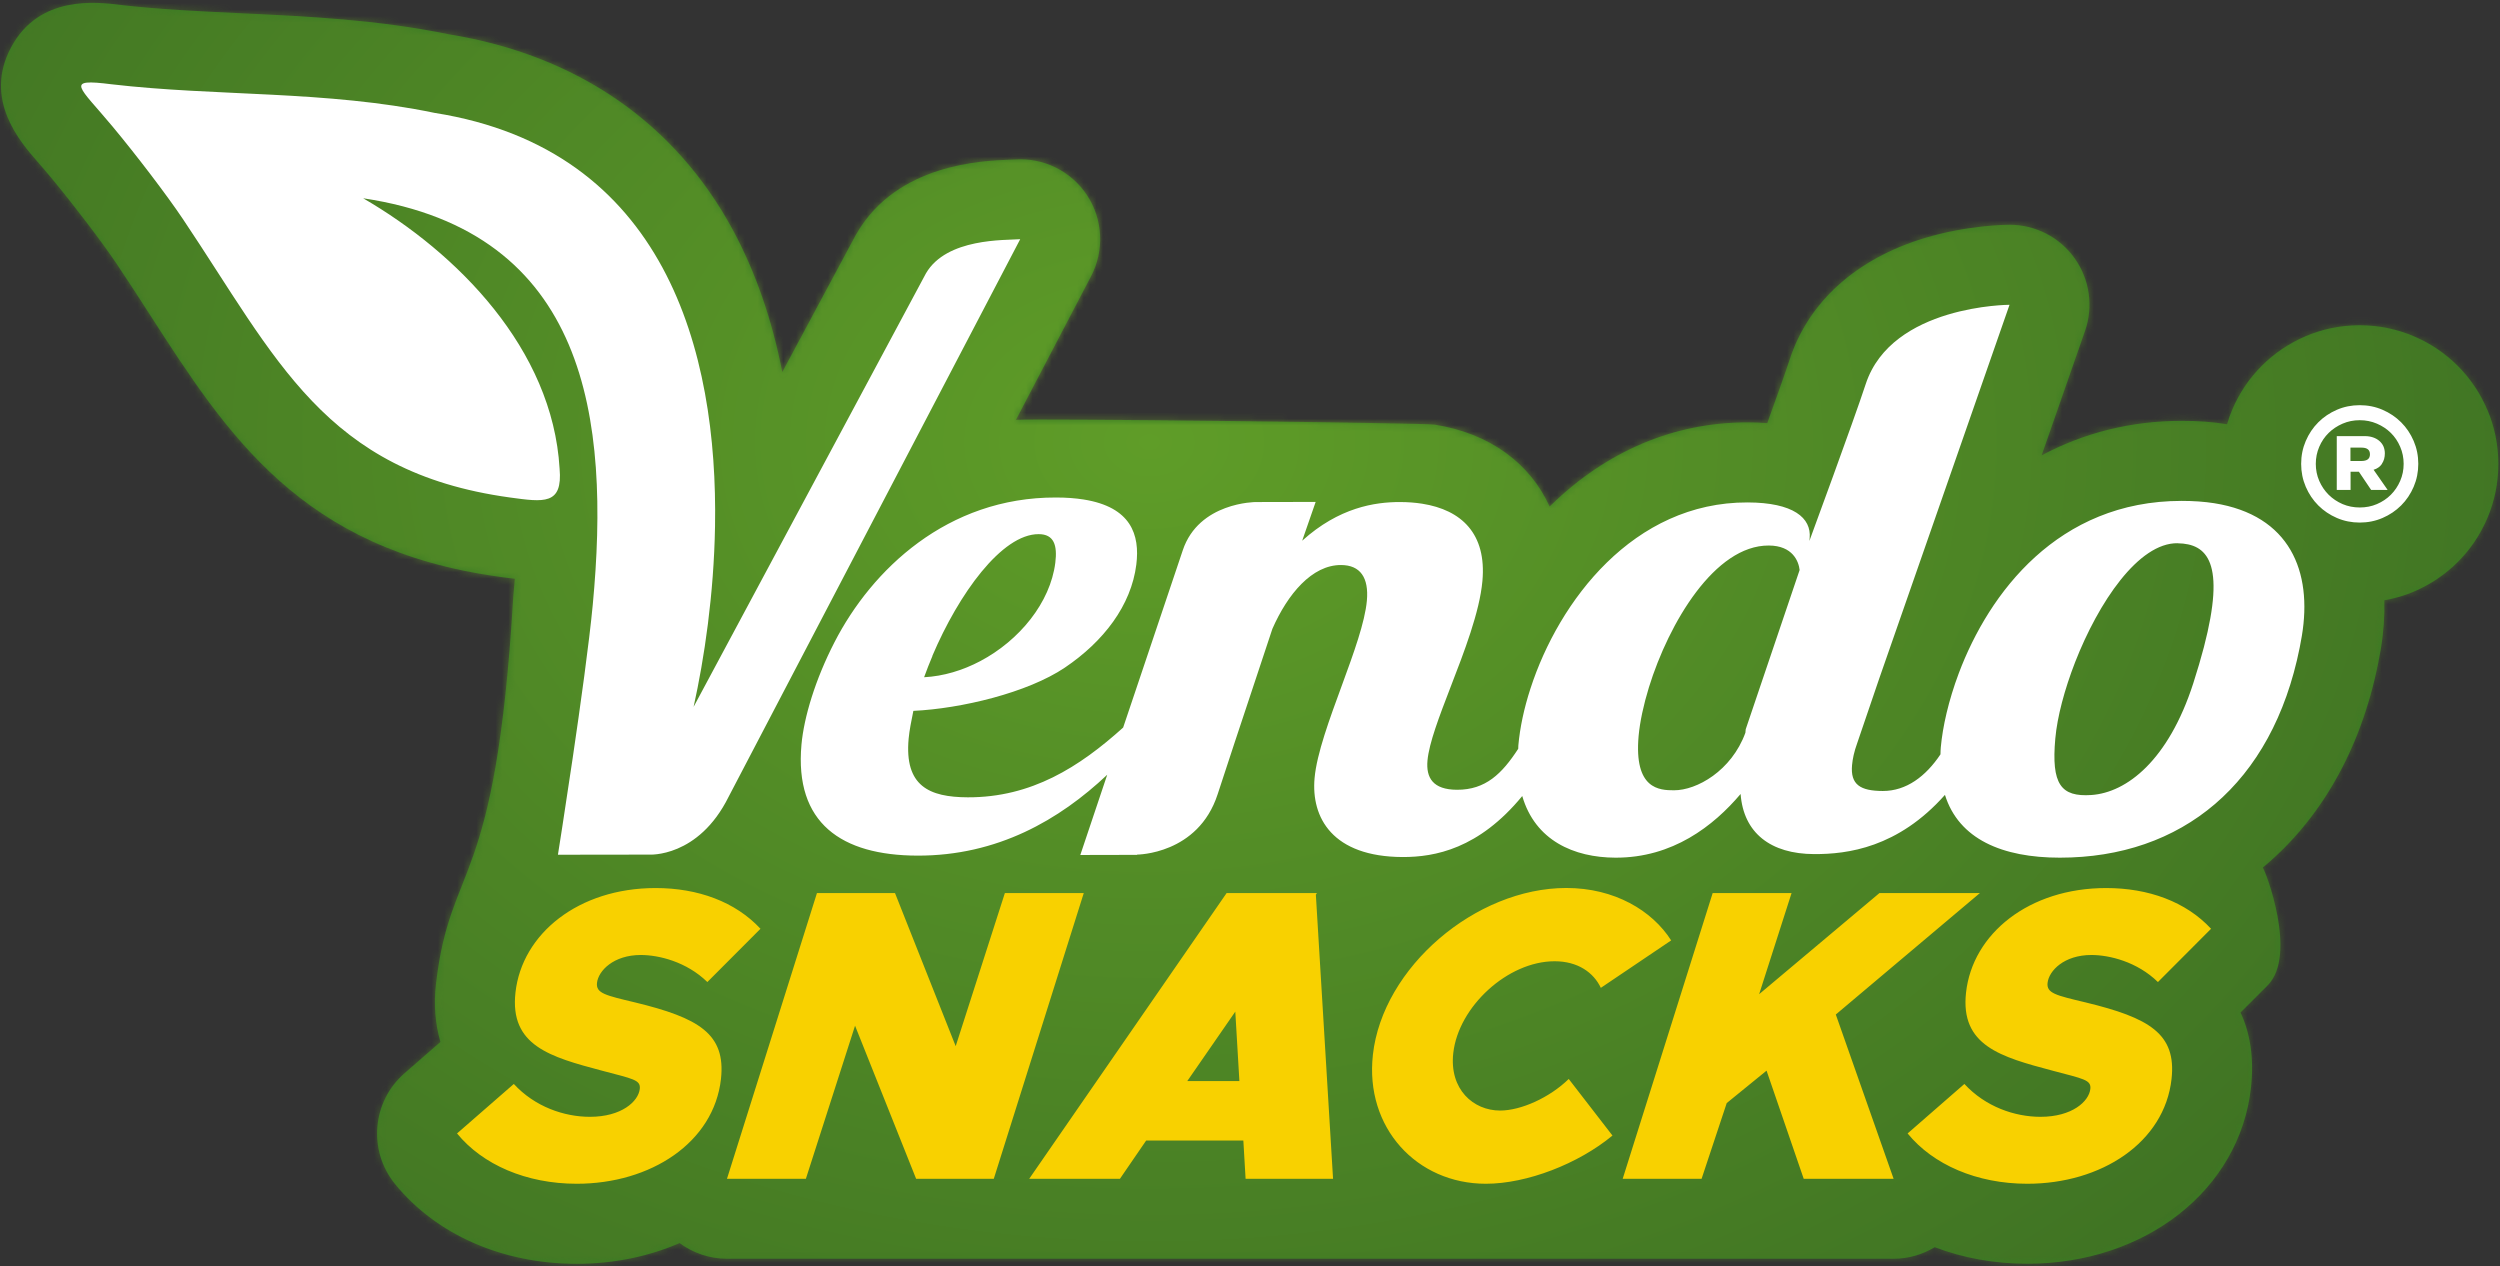
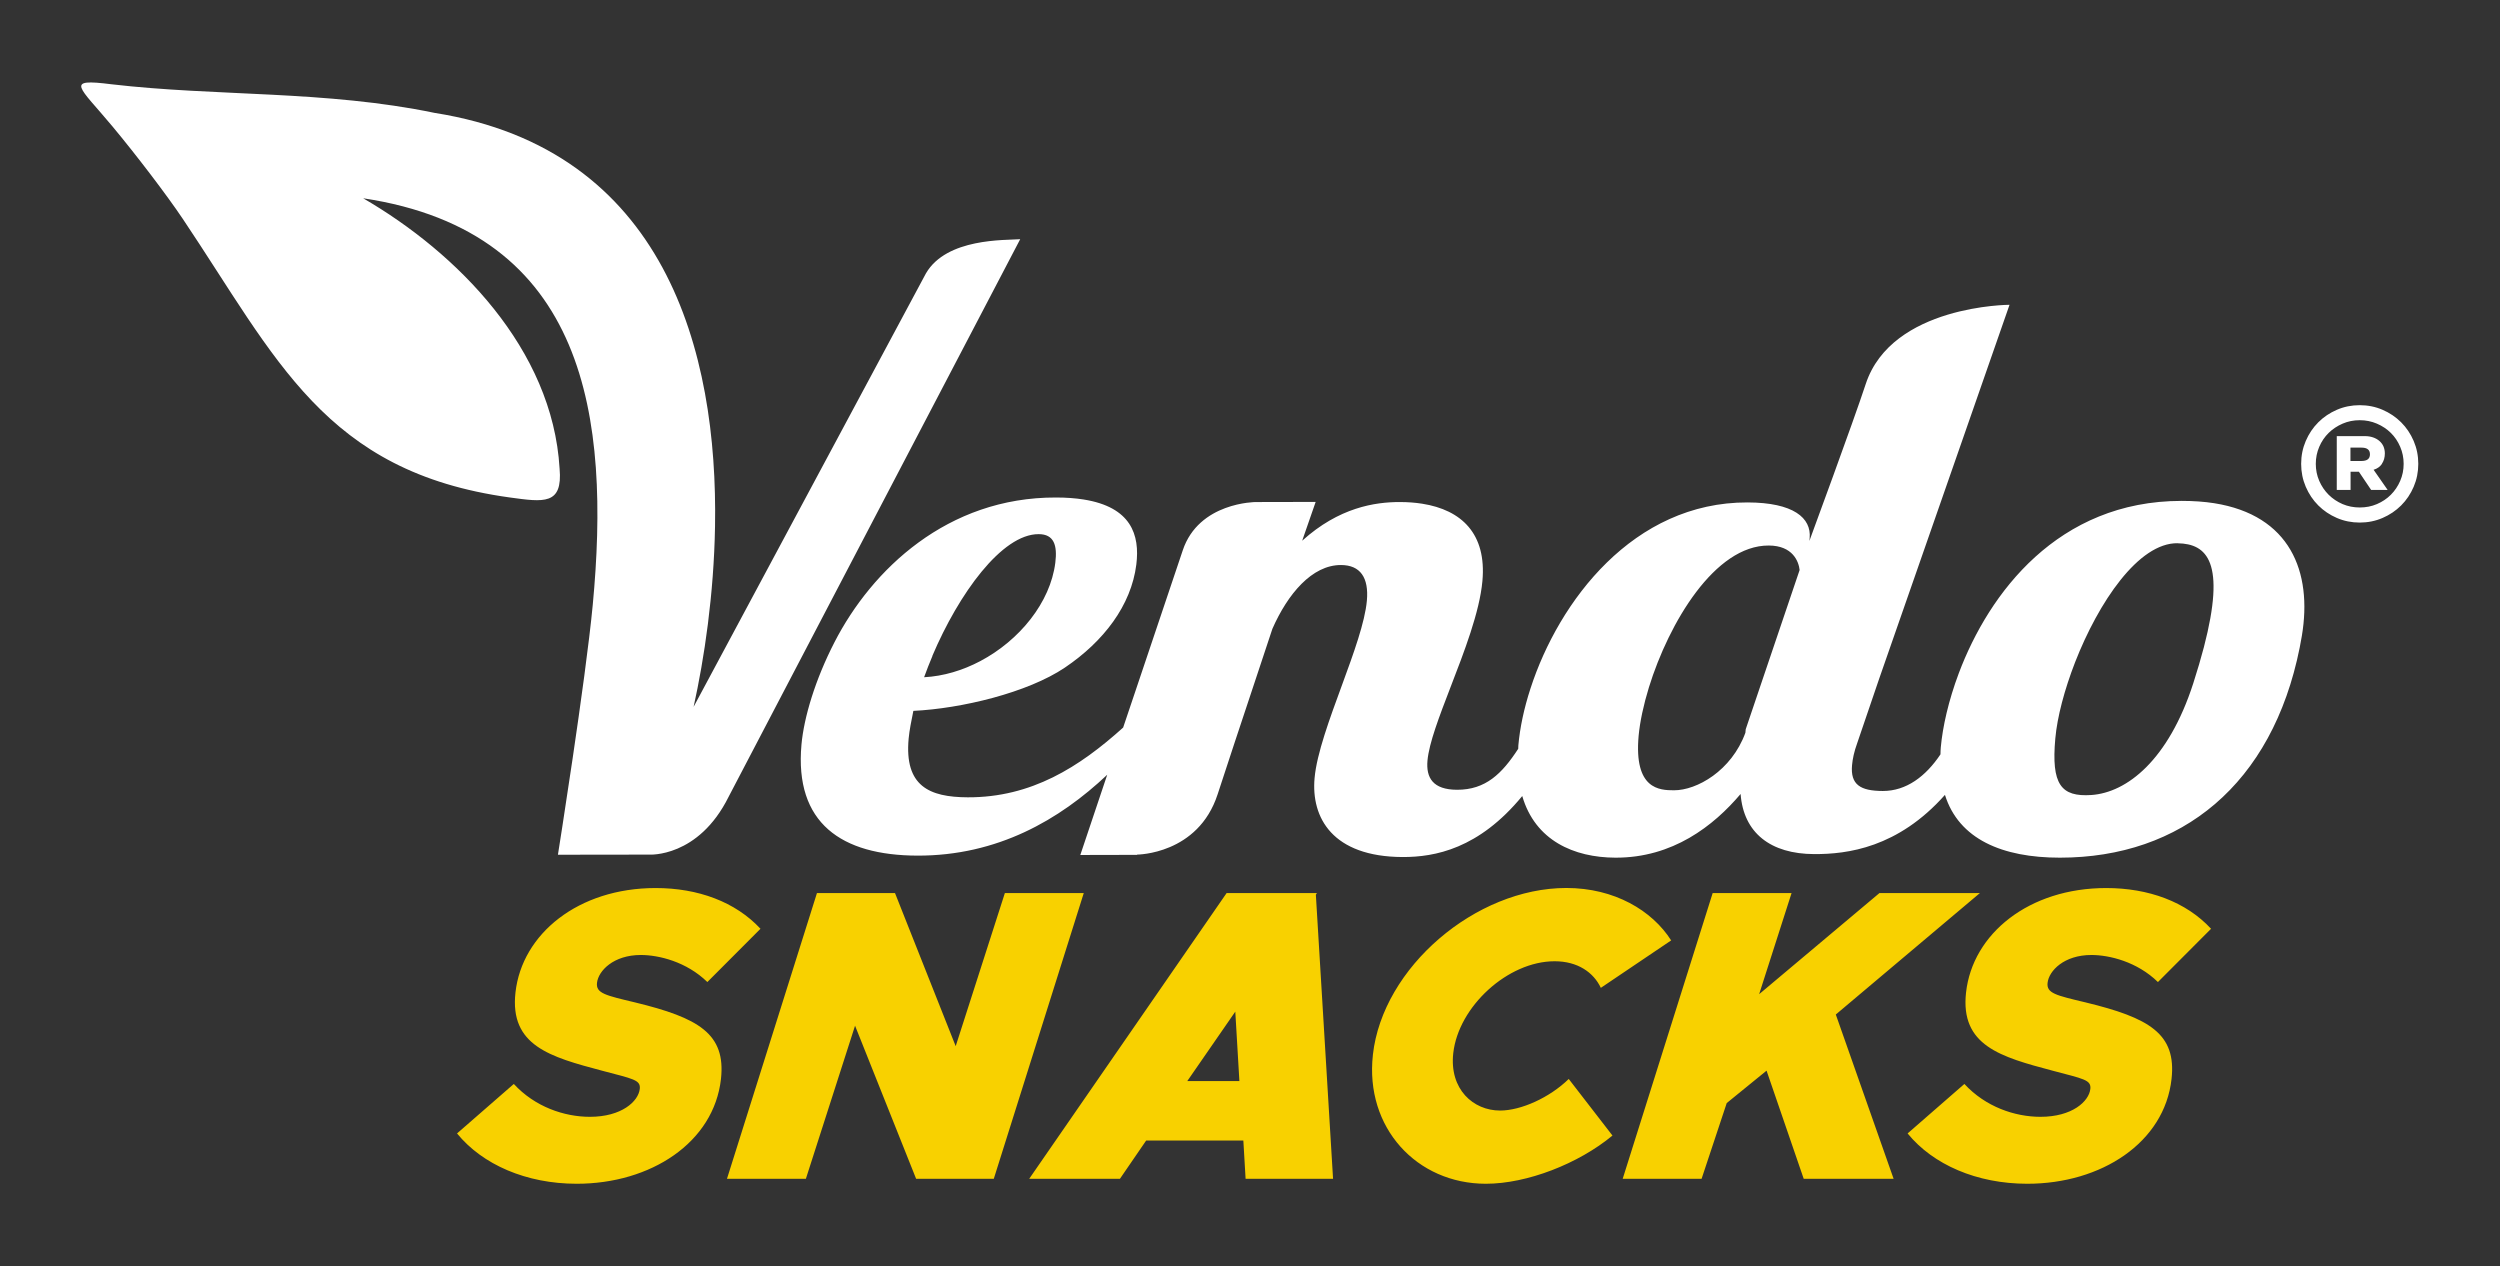
<svg xmlns="http://www.w3.org/2000/svg" width="391" height="198" viewBox="0 0 391 198" fill="none">
  <rect x="0" y="0" width="391" height="198" fill="#333333" stroke="none" />
-   <path d="M389 64.06C387.9 61.47 386.34 59.17 384.38 57.21C382.43 55.26 380.14 53.71 377.57 52.61C374.89 51.46 372.03 50.87 369.06 50.87C366.09 50.87 363.23 51.45 360.56 52.6C357.99 53.71 355.7 55.25 353.74 57.21C351.78 59.17 350.23 61.47 349.13 64.05C348.81 64.8 348.54 65.57 348.31 66.35C348.29 66.35 348.26 66.35 348.24 66.34C346.05 65.99 343.7 65.81 341.2 65.82C333.3 65.82 325.9 67.7 319.31 71.22L326.1 51.76C327.43 47.93 326.83 43.7 324.48 40.4C322.14 37.1 318.34 35.15 314.3 35.15C313.79 35.15 307.71 35.2 300.95 37.25C290.35 40.47 282.89 47.17 279.94 56.13C279.26 58.2 277.87 62.11 276.4 66.18C275.42 66.1 274.41 66.06 273.36 66.06H273.23C261.85 66.06 251.26 70.54 242.58 79.01C242.51 79.08 242.43 79.15 242.36 79.22C239.3 72.45 232.99 67.77 224.37 66.41C222.66 66.14 160.91 65.41 158.89 65.67L170.64 43.21C172.74 39.19 172.52 34.34 170.02 30.54C167.52 26.75 163.18 24.61 158.66 24.95C158.49 24.96 158.28 24.97 158.03 24.97C153.66 25.13 140.36 25.61 134.02 36.45C133.94 36.58 133.87 36.72 133.79 36.85L122.35 58.19C120.74 49.94 118.15 42.5 114.61 35.94C105.55 19.18 90.21 8.61 70.24 5.37C59.04 3.07 48.17 2.56 37.66 2.07C31.12 1.76 24.95 1.47 18.94 0.78C15.05 0.29 6.1 -0.79 1.73 7.41C-2.62 15.56 3.12 22.15 5.88 25.31C6.5 26.03 7.23 26.86 8.02 27.82C11.51 32.02 15.98 37.89 18.2 41.2C20.03 43.92 21.77 46.62 23.45 49.23C35.61 68.1 47.1 85.93 77.99 90.19L78.18 90.22C78.91 90.32 79.69 90.43 80.52 90.52C80.45 91.46 80.33 92.42 80.27 93.41C77.52 139.76 70.46 134.39 68.19 153.85C67.81 157.1 68.07 160.17 68.88 162.96L63.26 167.86C58.18 172.29 57.53 179.95 61.78 185.18C68.24 193.11 78.59 197.66 90.19 197.66C96.03 197.66 101.49 196.5 106.29 194.42C108.41 195.98 110.99 196.87 113.69 196.87H296.15C298.45 196.87 300.67 196.22 302.59 195.06C307.02 196.75 311.92 197.65 317.06 197.65C335.56 197.65 350.27 186.08 352.05 170.14C352.58 165.36 351.88 161.49 350.42 158.35L354.66 154.11C359.4 149.36 354.27 136.04 353.9 135.69C362.86 128.26 369.21 117.34 371.94 103.76C372.09 103 372.24 102.23 372.36 101.52C372.8 98.89 372.97 96.34 372.91 93.89C374.52 93.6 376.08 93.16 377.58 92.51C380.15 91.4 382.45 89.85 384.39 87.91C386.35 85.95 387.91 83.65 389.01 81.07C390.16 78.39 390.74 75.53 390.74 72.57C390.74 69.61 390.16 66.75 389.02 64.08" fill="#397C23" />
  <mask id="mask0_2_4" style="mask-type:luminance" maskUnits="userSpaceOnUse" x="0" y="0" width="391" height="198">
-     <path d="M389 64.06C387.9 61.47 386.34 59.17 384.38 57.21C382.43 55.26 380.14 53.71 377.57 52.61C374.89 51.46 372.03 50.87 369.06 50.87C366.09 50.87 363.23 51.45 360.56 52.6C357.99 53.71 355.7 55.25 353.74 57.21C351.78 59.17 350.23 61.47 349.13 64.05C348.81 64.8 348.54 65.57 348.31 66.35C348.29 66.35 348.26 66.35 348.24 66.34C346.05 65.99 343.7 65.81 341.2 65.82C333.3 65.82 325.9 67.7 319.31 71.22L326.1 51.76C327.43 47.93 326.83 43.7 324.48 40.4C322.14 37.1 318.34 35.15 314.3 35.15C313.79 35.15 307.71 35.2 300.95 37.25C290.35 40.47 282.89 47.17 279.94 56.13C279.26 58.2 277.87 62.11 276.4 66.18C275.42 66.1 274.41 66.06 273.36 66.06H273.23C261.85 66.06 251.26 70.54 242.58 79.01C242.51 79.08 242.43 79.15 242.36 79.22C239.3 72.45 232.99 67.77 224.37 66.41C222.66 66.14 160.91 65.41 158.89 65.67L170.64 43.21C172.74 39.19 172.52 34.34 170.02 30.54C167.52 26.75 163.18 24.61 158.66 24.95C158.49 24.96 158.28 24.97 158.03 24.97C153.66 25.13 140.36 25.61 134.02 36.45C133.94 36.58 133.87 36.72 133.79 36.85L122.35 58.19C120.74 49.94 118.15 42.5 114.61 35.94C105.55 19.18 90.21 8.61 70.24 5.37C59.04 3.07 48.17 2.56 37.66 2.07C31.12 1.76 24.95 1.47 18.94 0.78C15.05 0.29 6.1 -0.79 1.73 7.41C-2.62 15.56 3.12 22.15 5.88 25.31C6.5 26.03 7.23 26.86 8.02 27.82C11.51 32.02 15.98 37.89 18.2 41.2C20.03 43.92 21.77 46.62 23.45 49.23C35.61 68.1 47.1 85.93 77.99 90.19L78.18 90.22C78.91 90.32 79.69 90.43 80.52 90.52C80.45 91.46 80.33 92.42 80.27 93.41C77.52 139.76 70.46 134.39 68.19 153.85C67.81 157.1 68.07 160.17 68.88 162.96L63.26 167.86C58.18 172.29 57.53 179.95 61.78 185.18C68.24 193.11 78.59 197.66 90.19 197.66C96.03 197.66 101.49 196.5 106.29 194.42C108.41 195.98 110.99 196.87 113.69 196.87H296.15C298.45 196.87 300.67 196.22 302.59 195.06C307.02 196.75 311.92 197.65 317.06 197.65C335.56 197.65 350.27 186.08 352.05 170.14C352.58 165.36 351.88 161.49 350.42 158.35L354.66 154.11C359.4 149.36 354.27 136.04 353.9 135.69C362.86 128.26 369.21 117.34 371.94 103.76C372.09 103 372.24 102.23 372.36 101.52C372.8 98.89 372.97 96.34 372.91 93.89C374.52 93.6 376.08 93.16 377.58 92.51C380.15 91.4 382.45 89.85 384.39 87.91C386.35 85.95 387.91 83.65 389.01 81.07C390.16 78.39 390.74 75.53 390.74 72.57C390.74 69.61 390.16 66.75 389.02 64.08" fill="white" />
-   </mask>
+     </mask>
  <g mask="url(#mask0_2_4)">
    <path opacity="0.6" d="M515.74 -178.05H-161.99V319.55H515.74V-178.05Z" fill="url(#paint0_radial_2_4)" />
  </g>
  <path d="M71.48 177.27L80.36 169.53C83.65 173.11 88.25 174.67 92.26 174.67C97.22 174.67 99.84 172.26 100.06 170.31C100.22 168.88 99.03 168.75 94.14 167.45C86.05 165.3 79.69 163.55 80.62 155.22C81.64 146.05 90.45 138.89 102.54 138.89C109.16 138.89 115.02 141.04 118.94 145.26L110.63 153.59C107.36 150.4 103.02 149.36 100.22 149.36C95.96 149.36 93.58 151.83 93.37 153.72C93.19 155.35 94.68 155.67 99.33 156.78C109.24 159.19 113.54 161.66 112.76 168.75C111.65 178.7 101.78 185.14 90.2 185.14C82.31 185.14 75.46 182.15 71.48 177.27ZM113.7 184.36H126.04L133.73 160.42L143.28 184.36H155.43L169.5 139.68H157.16L149.47 163.62L139.98 139.68H127.77L113.7 184.36ZM194.81 184.36H208.49L205.8 139.94L205.96 139.68H191.84L160.97 184.36H175.16L179.26 178.38H194.46L194.81 184.36ZM185.69 169.08L193.2 158.22L193.84 169.08H185.7H185.69ZM214.72 164.98C213.45 176.36 221.57 185.14 232.39 185.14C238.81 185.14 246.86 182.02 252.19 177.6L245.35 168.75C242.35 171.68 237.87 173.69 234.62 173.69C230.42 173.69 226.66 170.37 227.29 164.71C228.1 157.43 235.82 150.34 243.14 150.34C246.77 150.34 249.24 152.1 250.37 154.5L261.37 147.08C258.39 142.4 252.49 138.88 244.98 138.88C230.79 138.88 216.24 151.3 214.72 164.96M253.79 184.36H266.13L270.06 172.52L276.29 167.45L282.1 184.36H296.16L287.12 158.67L309.65 139.68H293.94L275.13 155.49L280.2 139.68H267.86L253.79 184.36ZM298.35 177.27C302.32 182.15 309.18 185.14 317.07 185.14C328.65 185.14 338.53 178.7 339.63 168.75C340.42 161.66 336.12 159.19 326.2 156.78C321.55 155.67 320.06 155.35 320.24 153.72C320.45 151.83 322.82 149.36 327.09 149.36C329.89 149.36 334.23 150.4 337.5 153.59L345.81 145.26C341.89 141.03 336.02 138.89 329.41 138.89C317.32 138.89 308.51 146.04 307.49 155.22C306.56 163.55 312.92 165.3 321.01 167.45C325.89 168.75 327.08 168.88 326.93 170.31C326.71 172.26 324.09 174.67 319.13 174.67C315.12 174.67 310.53 173.11 307.23 169.53L298.35 177.27Z" fill="#F8D100" />
  <path d="M177.84 133.66C177.84 133.66 187.38 133.65 190.44 124.22C191.76 120.16 194.31 112.46 196.29 106.52C197.82 101.91 199 98.35 199 98.35C201.39 92.91 205.2 88.35 209.74 88.37C212.76 88.38 214.1 90.35 213.78 93.94C213.48 97.3 211.72 102.15 209.9 107.11C207.95 112.43 205.94 117.86 205.6 121.69C205.04 127.89 208.4 134 219.37 134.04C224.41 134.05 231.28 132.77 238.08 124.5C240.1 131.45 246.15 134.12 252.66 134.14C261.61 134.17 267.99 129.18 272.23 124.18C272.69 130.28 276.93 133.56 283.74 133.58C288.92 133.6 296.83 132.61 304.19 124.32C306.36 131.25 313.16 134.14 322.16 134.14C341.17 134.14 355.38 122.69 359.67 101.3C359.79 100.68 359.91 100.06 360.01 99.45C361.69 89.4 358.16 80.58 346.29 78.7C344.77 78.46 343.08 78.34 341.2 78.34C321.87 78.34 311.08 92.75 306.36 105.28C304.74 109.59 303.83 113.67 303.54 116.88C303.5 117.26 303.5 117.62 303.49 117.98C301.19 121.42 298.15 123.72 294.47 123.71C290.94 123.7 289.39 122.71 289.66 119.67C289.75 118.69 289.97 117.6 290.48 116.19L293.91 106.13L314.29 47.67C314.29 47.67 295.87 47.7 291.8 60.06C289.9 65.85 282.99 84.6 282.99 84.6L283.03 84.16C283.32 81 280.5 78.6 273.32 78.58C255.47 78.53 243.81 93.99 239.37 107.67C238.35 110.8 237.71 113.84 237.47 116.58C237.45 116.76 237.46 116.93 237.45 117.11C234.91 121.02 232.34 123.53 227.89 123.52C224.11 123.51 223.01 121.65 223.26 118.93C223.51 116.21 225.09 112.08 226.83 107.56C228.99 101.96 231.41 95.75 231.85 90.86C232.52 83.47 228.58 79.75 222.43 78.78C221.34 78.61 220.18 78.52 218.96 78.52C215.05 78.51 209.42 79.36 203.66 84.57L205.77 78.5L196.39 78.52C196.39 78.52 187.49 78.53 184.98 86.08C184.37 87.94 180.98 98 178.46 105.47C176.89 110.14 175.66 113.79 175.66 113.79C168.8 119.97 161.32 124.73 151.36 124.7C145.31 124.68 141.44 122.93 142.11 115.53C142.23 114.22 142.54 112.7 142.85 111.18C150.31 110.83 160.73 108.34 166.55 104.41C172.61 100.32 176.92 94.69 177.72 88.3C178.3 83.64 176.91 79.3 169.47 78.12C168.21 77.92 166.79 77.81 165.16 77.81C148.15 77.76 136.36 89.09 130.53 100.41C127.5 106.29 125.74 112.17 125.35 116.45C124.24 128.75 131.61 133.78 143.46 133.82C156.02 133.86 165.71 128.21 173.17 121.17L168.96 133.72L177.83 133.7L177.84 133.66ZM340.61 84.97C345.18 85.05 348.15 87.92 344.69 101.21C344.24 102.92 343.69 104.81 343.02 106.89C339.14 118.9 332.64 123.96 327.09 124.34C322.34 124.66 320.8 122.69 321.45 115.5C321.75 112.14 322.88 107.86 324.55 103.56C328.2 94.22 334.46 84.86 340.6 84.96M257.89 107.5C261.03 97.36 268.21 85.29 276.63 85.32C280.41 85.33 281.32 87.84 281.46 89.15L275.41 107.02L273.03 114.06L272.98 114.6C270.8 120.58 265.35 123.61 261.82 123.6C259.55 123.6 255.53 123.47 256.28 115.09C256.48 112.9 257.04 110.27 257.89 107.5ZM145.82 102.58C149.94 92.88 156.68 83.52 162.45 83.54C164.85 83.54 165.39 85.29 165.05 88.01C164.27 94.24 159.45 100.15 153.33 103.39C150.57 104.85 147.56 105.76 144.53 105.92C144.93 104.81 145.37 103.69 145.84 102.58M144.82 42.75C148.06 37.2 157.19 37.59 159.56 37.41L113.97 124.59C109.22 134.19 101.52 133.66 101.52 133.66L87.26 133.68C87.26 133.68 91.59 106.46 92.71 94.56C95.43 65.6 91.96 36.29 56.8 31.01C71.47 39.52 86.42 54.55 87.52 73.28C88.03 79.02 85.05 78.53 79.7 77.8C50.78 73.8 43.27 56.11 28.58 34.22C26.06 30.46 21.26 24.18 17.63 19.82C12.33 13.45 9.99 12.24 17.43 13.18C33.88 15.1 50.96 14.12 67.99 17.66C104.09 23.38 112.3 54.97 111.83 82.33C111.65 92.96 110.16 102.96 108.48 110.55L144.82 42.75ZM377.5 68.97C377.02 67.85 376.37 66.88 375.54 66.05C374.71 65.22 373.74 64.57 372.63 64.09C371.52 63.61 370.33 63.37 369.06 63.37C367.79 63.37 366.6 63.61 365.49 64.09C364.38 64.57 363.41 65.22 362.58 66.05C361.75 66.88 361.1 67.85 360.62 68.97C360.14 70.09 359.9 71.28 359.9 72.55C359.9 73.82 360.14 75.01 360.62 76.13C361.1 77.25 361.75 78.22 362.58 79.05C363.41 79.88 364.38 80.53 365.49 81.01C366.6 81.49 367.79 81.73 369.06 81.73C370.33 81.73 371.52 81.49 372.63 81.01C373.74 80.53 374.71 79.88 375.54 79.05C376.37 78.22 377.02 77.25 377.5 76.13C377.98 75.01 378.22 73.82 378.22 72.55C378.22 71.28 377.98 70.09 377.5 68.97ZM375.39 75.21C375.03 76.04 374.55 76.76 373.93 77.38C373.31 78 372.59 78.48 371.75 78.84C370.91 79.2 370.02 79.37 369.06 79.37C368.1 79.37 367.21 79.19 366.38 78.84C365.55 78.48 364.83 78 364.2 77.38C363.58 76.76 363.09 76.04 362.73 75.21C362.37 74.38 362.19 73.49 362.19 72.55C362.19 71.61 362.37 70.72 362.73 69.88C363.09 69.04 363.58 68.32 364.2 67.71C364.82 67.1 365.55 66.62 366.38 66.26C367.21 65.9 368.1 65.72 369.06 65.72C370.02 65.72 370.91 65.9 371.75 66.26C372.59 66.62 373.31 67.1 373.93 67.71C374.55 68.32 375.03 69.04 375.39 69.88C375.75 70.71 375.93 71.6 375.93 72.55C375.93 73.5 375.75 74.38 375.39 75.21ZM372.52 72.55C372.83 72.1 372.99 71.55 372.99 70.91C372.99 70.51 372.91 70.14 372.77 69.81C372.62 69.48 372.41 69.2 372.13 68.96C371.85 68.72 371.53 68.54 371.15 68.41C370.77 68.28 370.35 68.21 369.89 68.21H365.47V76.63H367.63V73.78H368.93L370.85 76.63H373.43L371.23 73.47C371.79 73.31 372.23 73 372.54 72.55H372.52ZM369.32 72.1H367.61V70.01H369.35C370.23 70.01 370.66 70.36 370.66 71.06C370.66 71.76 370.21 72.1 369.31 72.1H369.32Z" fill="white" />
  <defs>
    <radialGradient id="paint0_radial_2_4" cx="0" cy="0" r="1" gradientUnits="userSpaceOnUse" gradientTransform="translate(179.533 68.934) scale(335.203 251.846)">
      <stop stop-color="#78B22B" />
      <stop offset="1" stop-color="#2B4D20" />
    </radialGradient>
  </defs>
</svg>